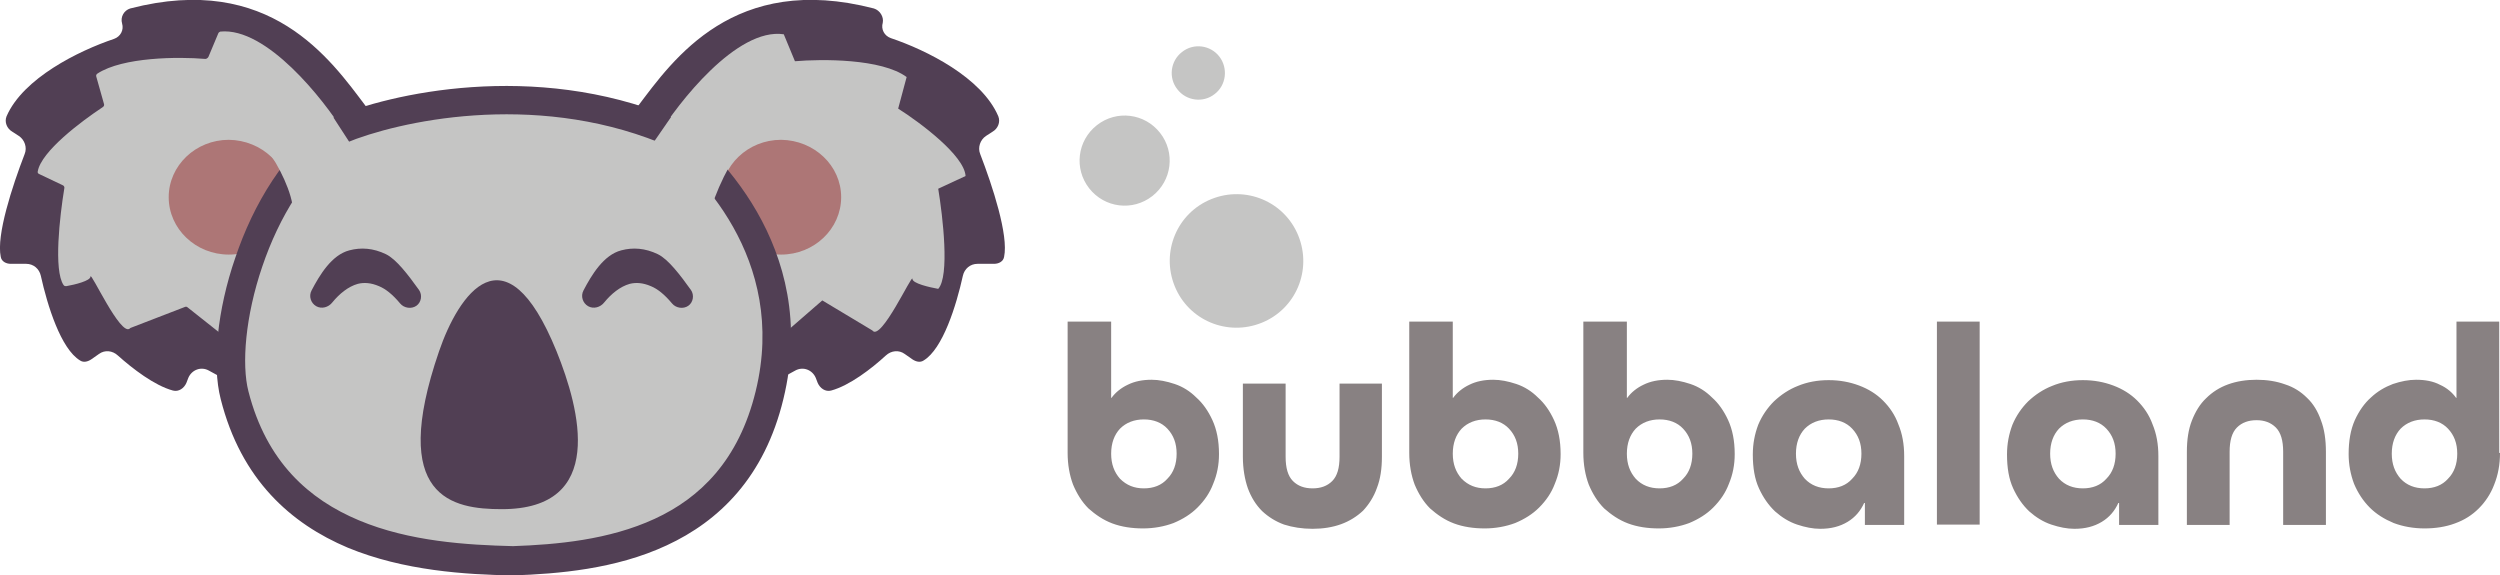
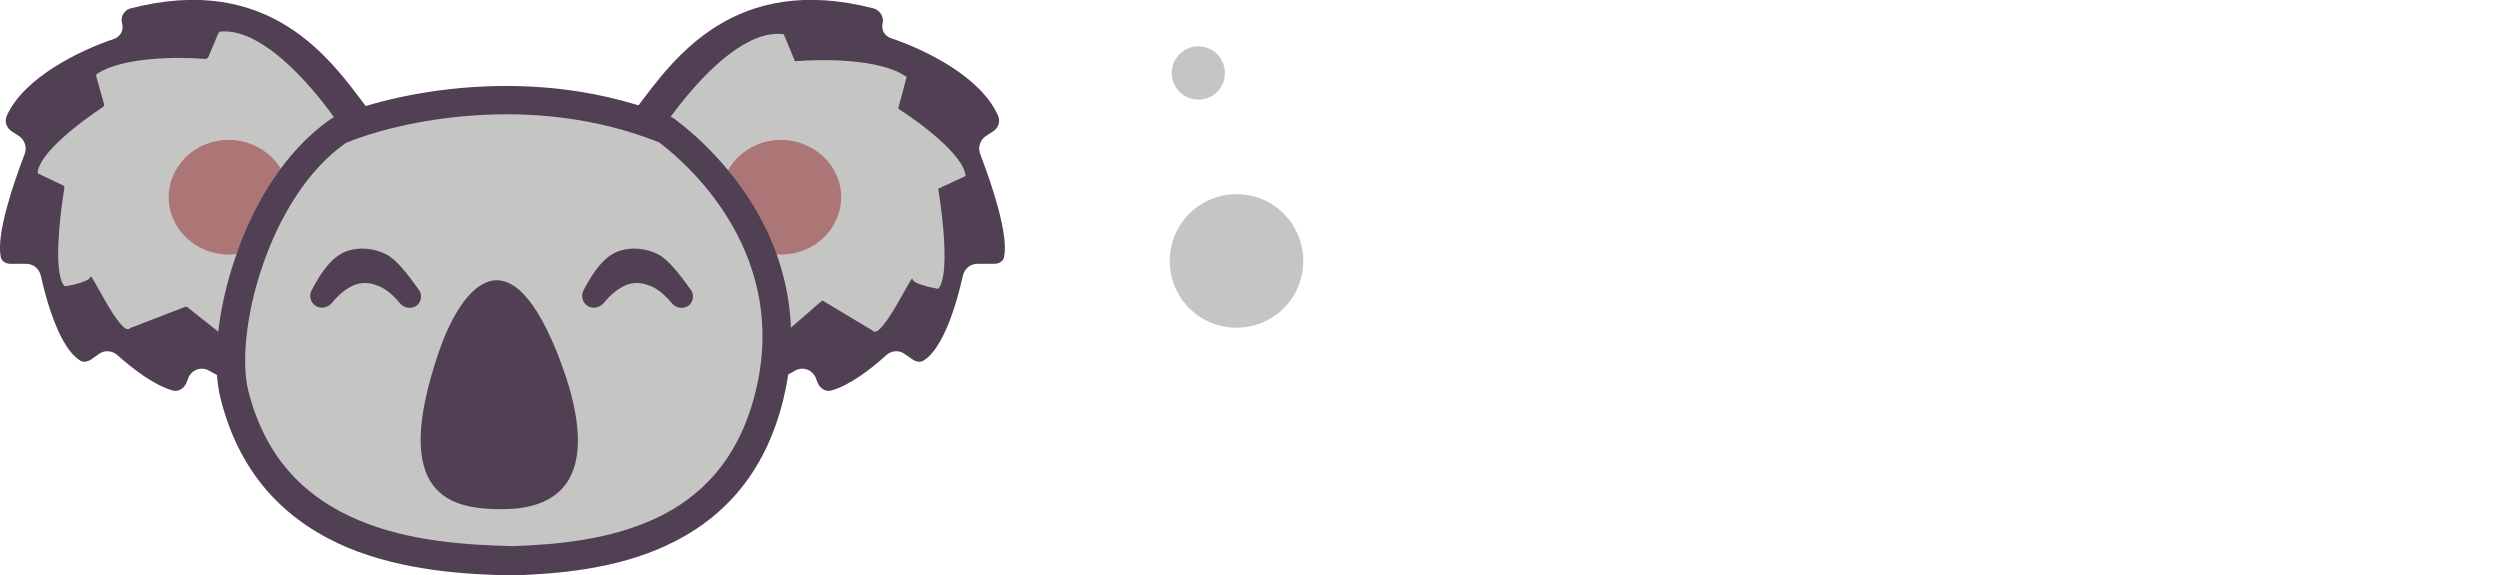
<svg xmlns="http://www.w3.org/2000/svg" version="1.1" id="Réteg_1" x="0px" y="0px" viewBox="0 0 649.1 149.3" style="enable-background:new 0 0 649.1 149.3;" xml:space="preserve">
  <style type="text/css">
	.st0{fill:#513F54;}
	.st1{fill:#C5C5C4;}
	.st2{fill:#AD7676;}
	.st3{fill-rule:evenodd;clip-rule:evenodd;fill:#513F54;}
	.st4{fill:#888182;}
</style>
  <g>
    <path class="st0" d="M226.9,2.2c-36.3-9.4-52.1,13.2-61.3,25.4c-0.9,1.2-1,2.8-0.3,4.1l33.9,64.1c1,1.8,3.3,2.5,5.1,1.6l2.2-1.2   c2-1.1,4.4-0.2,5.3,1.9l0.5,1.3c0.6,1.4,2,2.4,3.5,2c4.8-1.3,10.5-5.7,14.2-9.1c1.4-1.3,3.4-1.5,4.9-0.4l2,1.4   c0.9,0.6,2,0.9,2.9,0.3c5-3,8.5-14.3,10.2-22c0.4-1.8,1.9-3.1,3.8-3.1h4.3c1.2,0,2.4-0.6,2.6-1.8c1.2-5.6-3-18.4-6.2-26.7   c-0.7-1.7,0-3.7,1.5-4.7l1.7-1.1c1.4-0.8,2.1-2.5,1.5-4c-4.3-10.1-18.7-17.2-27.9-20.3c-1.7-0.6-2.6-2.3-2.1-4   C229.5,4.4,228.5,2.7,226.9,2.2z M33.8,2.2c36.3-9.4,52,13.2,61.2,25.4c0.9,1.2,1,2.8,0.3,4.1L61.5,95.8c-1,1.8-3.2,2.5-5.1,1.6   l-2.2-1.2c-2-1.1-4.4-0.2-5.3,1.9l-0.5,1.3c-0.6,1.4-2,2.4-3.5,2c-4.8-1.3-10.5-5.7-14.3-9.1c-1.4-1.3-3.4-1.5-4.9-0.4l-2,1.4   c-0.9,0.6-2,0.9-2.9,0.3c-5-3-8.5-14.3-10.2-22c-0.4-1.8-1.9-3.1-3.8-3.1H2.8c-1.2,0-2.4-0.6-2.6-1.8c-1.2-5.6,3-18.4,6.2-26.7   c0.7-1.7,0-3.7-1.5-4.7l-1.7-1.1c-1.4-0.8-2.1-2.5-1.5-4C6,20.3,20.4,13.2,29.6,10.1c1.7-0.6,2.6-2.3,2.1-4   C31.2,4.4,32.2,2.7,33.8,2.2z" />
    <path class="st1" d="M57.2,8.2C69.2,7,84,25.8,89.3,34.3c0.1,0.2,0.1,0.5,0,0.7L62.8,89.8c-0.2,0.4-0.8,0.6-1.1,0.3l-13-10.3   c-0.2-0.2-0.5-0.2-0.7-0.1L34,85.1c-0.1,0-0.2,0.1-0.3,0.2l0,0c-2.4,2.1-10.2-15-10.2-13.5c0,1.1-4,2.1-6.3,2.5   c-0.2,0-0.5,0-0.7-0.3c-2.6-3.8-1-17.8,0.2-25.1c0.1-0.3-0.1-0.7-0.4-0.8l-6.1-2.9c-0.3-0.1-0.5-0.4-0.4-0.7   c0.9-5.2,11.3-13,16.9-16.7c0.3-0.2,0.4-0.5,0.3-0.8L25,19.9c-0.1-0.3,0-0.6,0.3-0.8c6.6-4.3,21-4.4,28-3.8c0.3,0,0.6-0.2,0.8-0.5   l2.6-6.2C56.8,8.4,57,8.3,57.2,8.2z M203.5,8.9c-12.2-1.8-27.5,17.9-32.7,26.4l29,54.6L213.5,78l13,7.8c2.2,3,10.4-14.9,10.4-13.4   c0,1.2,4.5,2.2,6.7,2.6c3-3.3,1.2-18.7,0-26l7.1-3.3c-0.3-5.3-11.8-13.9-17.5-17.5l2.2-8.2c-6.5-4.8-22-4.7-29-4.1L203.5,8.9z" />
    <path class="st2" d="M75,51.2c0,8.2-7,14.9-15.6,14.9c-8.6,0-15.6-6.7-15.6-14.9c0-8.2,7-14.9,15.6-14.9C68,36.4,75,43,75,51.2z" />
    <path class="st2" d="M218.4,51.2c0,8.2-7,14.9-15.6,14.9c-8.6,0-15.6-6.7-15.6-14.9c0-8.2,7-14.9,15.6-14.9   C211.4,36.4,218.4,43,218.4,51.2z" />
    <path class="st1" d="M173.1,33.9c-34.8-14.3-71.2-5.9-85,0c-22.3,15.4-31.2,52.8-27.1,68.7c10,39.3,48.2,42.5,72.4,43   c22.8-0.7,57.2-4.8,66.5-43C208.9,65,182.2,40.7,173.1,33.9z" />
    <path class="st3" d="M86.6,30.5c14.5-6.2,52-14.8,87.9,0l0.4,0.2l0.4,0.3c9.4,7,37.8,32.7,28.1,72.6c-4.9,20.3-16.7,31.7-30.3,38   c-13.3,6.2-28.3,7.4-39.8,7.8l-0.1,0h-0.1c-12.1-0.2-28.3-1.2-42.8-7.2c-14.7-6.2-27.7-17.6-33-38.6c-2.3-9-0.9-23.1,3.8-36.7   c4.6-13.7,12.8-27.7,24.8-36l0.3-0.2L86.6,30.5z M89.8,37.1c-10.1,7.1-17.4,19.4-21.7,32.1c-4.4,12.9-5.4,25.4-3.6,32.4   c4.7,18.4,15.8,28.1,28.7,33.5c13.1,5.5,28,6.4,40,6.7c11.3-0.4,24.9-1.6,36.8-7.1c11.7-5.4,21.8-15.1,26.2-33.1   c8.5-34.7-15.8-57.6-25-64.6C138.1,23.7,103.3,31.5,89.8,37.1z" />
    <path class="st3" d="M163.5,73.7c-2.5,0.7-4.8,2.6-6.6,4.8c-1,1.3-2.8,1.8-4.2,1c-1.4-0.8-2-2.6-1.2-4.1c2.1-4,5.2-9.2,9.8-10.4   c3-0.8,6.2-0.6,9.5,1c2.7,1.3,5.8,5.4,8.6,9.3c0.9,1.3,0.6,3.2-0.7,4.1c-1.3,0.9-3.2,0.6-4.2-0.6c-2-2.4-3.8-3.8-5.5-4.5   C166.9,73.4,165.1,73.3,163.5,73.7z M92.9,73.7c-2.5,0.7-4.8,2.6-6.6,4.8c-1,1.3-2.8,1.8-4.2,1c-1.4-0.8-2-2.6-1.2-4.1   c2.1-4,5.2-9.2,9.8-10.4c3-0.8,6.2-0.6,9.5,1c2.7,1.3,5.8,5.4,8.6,9.3c0.9,1.3,0.6,3.2-0.7,4.1c-1.3,0.9-3.2,0.6-4.2-0.6   c-2-2.4-3.8-3.8-5.5-4.5C96.3,73.4,94.5,73.3,92.9,73.7z" />
    <path class="st0" d="M144.5,91.2c-13.4-32.9-25.5-14.6-30.5,0c-13.1,38.1,3.5,41,16.3,41C157.5,132.2,150.6,106.3,144.5,91.2z" />
-     <path class="st1" d="M183.9,58.3c0-4.7,4.9-15,7.7-18.6l-5.2-7.8l-11.9-1.9l-6.7,9.7L183.9,58.3z M76.1,55c0-4.7-3.9-12.4-6.7-16   l4.1-7.1l13-1.5l4.8,7.4L76.1,55z" />
  </g>
  <g>
-     <path class="st4" d="M629.5,126.8c2.5,0,4.6-0.8,6.1-2.5c1.6-1.6,2.4-3.8,2.4-6.5c0-2.7-0.8-4.8-2.4-6.5c-1.5-1.6-3.6-2.4-6.1-2.4   c-2.5,0-4.6,0.8-6.2,2.4c-1.5,1.6-2.3,3.8-2.3,6.5c0,2.7,0.8,4.8,2.3,6.5C624.9,126,627,126.8,629.5,126.8z M649.1,117.6   c0,3-0.5,5.7-1.5,8.2c-0.9,2.4-2.3,4.5-4,6.2c-1.7,1.7-3.7,3-6.2,3.9c-2.4,0.9-5.1,1.3-7.9,1.3c-2.9,0-5.6-0.5-8-1.4   c-2.4-1-4.5-2.3-6.2-4c-1.7-1.7-3.1-3.8-4.1-6.2c-0.9-2.4-1.4-5-1.4-7.7c0-3.4,0.5-6.3,1.6-8.8c1.1-2.4,2.5-4.4,4.2-5.9   c1.7-1.6,3.6-2.7,5.7-3.5c2.1-0.7,4.1-1.1,6-1.1c2.4,0,4.5,0.4,6.2,1.3c1.8,0.8,3.2,2,4.2,3.4h0.1V83.5h11.1V117.6z M592.8,136.3   v-19c0-2.9-0.6-5-1.9-6.3c-1.3-1.3-3-1.9-5-1.9c-2.1,0-3.8,0.6-5.1,1.9c-1.3,1.3-1.9,3.4-1.9,6.3v19h-11.1v-19   c0-3.1,0.4-5.8,1.3-8.1c0.9-2.3,2.1-4.3,3.7-5.8c1.6-1.6,3.5-2.8,5.7-3.6c2.2-0.8,4.7-1.2,7.4-1.2c2.7,0,5.2,0.4,7.4,1.2   c2.2,0.7,4.1,1.9,5.7,3.5c1.6,1.5,2.8,3.5,3.6,5.8c0.9,2.3,1.3,5.1,1.3,8.2v19H592.8z M540.8,126.8c2.5,0,4.6-0.8,6.1-2.5   c1.6-1.6,2.4-3.8,2.4-6.5c0-2.7-0.8-4.8-2.4-6.5c-1.5-1.6-3.6-2.4-6.1-2.4c-2.5,0-4.6,0.8-6.2,2.4c-1.5,1.6-2.3,3.8-2.3,6.5   c0,2.7,0.8,4.8,2.3,6.5C536.2,126,538.3,126.8,540.8,126.8z M560.4,136.3h-10.2v-5.7H550c-0.9,2-2.3,3.7-4.3,4.9   c-2,1.2-4.3,1.8-7.1,1.8c-1.9,0-3.9-0.4-6-1.1c-2.1-0.7-4-1.9-5.7-3.4c-1.7-1.6-3.1-3.6-4.2-6c-1.1-2.4-1.6-5.3-1.6-8.8   c0-2.8,0.5-5.3,1.4-7.7c1-2.4,2.4-4.4,4.1-6.1c1.8-1.7,3.9-3.1,6.2-4c2.4-1,5.1-1.5,8-1.5c2.9,0,5.5,0.5,7.9,1.4   c2.4,0.9,4.5,2.2,6.2,3.9c1.7,1.7,3.1,3.7,4,6.2c1,2.4,1.5,5.1,1.5,8.2V136.3z M502.9,136.3V83.5H514v52.7H502.9z M474.8,126.8   c2.5,0,4.6-0.8,6.1-2.5c1.6-1.6,2.4-3.8,2.4-6.5c0-2.7-0.8-4.8-2.4-6.5c-1.5-1.6-3.6-2.4-6.1-2.4c-2.5,0-4.6,0.8-6.2,2.4   c-1.5,1.6-2.3,3.8-2.3,6.5c0,2.7,0.8,4.8,2.3,6.5C470.2,126,472.3,126.8,474.8,126.8z M494.4,136.3h-10.2v-5.7H484   c-0.9,2-2.3,3.7-4.3,4.9c-2,1.2-4.3,1.8-7.1,1.8c-1.9,0-3.9-0.4-6-1.1c-2.1-0.7-4-1.9-5.7-3.4c-1.7-1.6-3.1-3.6-4.2-6   c-1.1-2.4-1.6-5.3-1.6-8.8c0-2.8,0.5-5.3,1.4-7.7c1-2.4,2.4-4.4,4.1-6.1c1.8-1.7,3.9-3.1,6.2-4c2.4-1,5.1-1.5,8-1.5   c2.9,0,5.5,0.5,7.9,1.4c2.4,0.9,4.5,2.2,6.2,3.9c1.7,1.7,3.1,3.7,4,6.2c1,2.4,1.5,5.1,1.5,8.2V136.3z M430.9,126.8   c2.5,0,4.6-0.8,6.1-2.5c1.6-1.6,2.4-3.8,2.4-6.5c0-2.7-0.8-4.8-2.4-6.5c-1.5-1.6-3.6-2.4-6.1-2.4c-2.5,0-4.6,0.8-6.2,2.4   c-1.5,1.6-2.3,3.8-2.3,6.5c0,2.7,0.8,4.8,2.3,6.5C426.3,126,428.4,126.8,430.9,126.8z M411.3,83.5h11.1v19.8h0.1   c1-1.4,2.5-2.6,4.2-3.4c1.8-0.9,3.9-1.3,6.2-1.3c1.9,0,3.9,0.4,6,1.1c2.1,0.7,4,1.9,5.6,3.5c1.7,1.5,3.1,3.5,4.2,5.9   c1.1,2.4,1.7,5.3,1.7,8.8c0,2.8-0.5,5.3-1.5,7.7c-0.9,2.4-2.3,4.4-4.1,6.2c-1.7,1.7-3.8,3-6.2,4c-2.4,0.9-5.1,1.4-7.9,1.4   c-2.9,0-5.6-0.4-8-1.3c-2.4-0.9-4.4-2.3-6.2-3.9c-1.7-1.7-3-3.8-4-6.2c-0.9-2.4-1.4-5.2-1.4-8.2V83.5z M385.7,126.8   c2.5,0,4.6-0.8,6.1-2.5c1.6-1.6,2.4-3.8,2.4-6.5c0-2.7-0.8-4.8-2.4-6.5c-1.5-1.6-3.6-2.4-6.1-2.4c-2.5,0-4.6,0.8-6.2,2.4   c-1.5,1.6-2.3,3.8-2.3,6.5c0,2.7,0.8,4.8,2.3,6.5C381.2,126,383.2,126.8,385.7,126.8z M366.1,83.5h11.1v19.8h0.1   c1-1.4,2.5-2.6,4.2-3.4c1.8-0.9,3.9-1.3,6.2-1.3c1.9,0,3.9,0.4,6,1.1c2.1,0.7,4,1.9,5.6,3.5c1.7,1.5,3.1,3.5,4.2,5.9   c1.1,2.4,1.7,5.3,1.7,8.8c0,2.8-0.5,5.3-1.5,7.7c-0.9,2.4-2.3,4.4-4.1,6.2c-1.7,1.7-3.8,3-6.2,4c-2.4,0.9-5.1,1.4-7.9,1.4   c-2.9,0-5.6-0.4-8-1.3c-2.4-0.9-4.4-2.3-6.2-3.9c-1.7-1.7-3-3.8-4-6.2c-0.9-2.4-1.4-5.2-1.4-8.2V83.5z M347.7,99.6h11.1v19   c0,3.1-0.4,5.8-1.3,8.1c-0.8,2.3-2.1,4.3-3.6,5.9c-1.6,1.5-3.5,2.7-5.7,3.5c-2.2,0.8-4.7,1.2-7.4,1.2c-2.7,0-5.2-0.4-7.4-1.1   c-2.2-0.8-4.1-2-5.7-3.5c-1.6-1.6-2.8-3.5-3.7-5.9c-0.8-2.3-1.3-5.1-1.3-8.2v-19h11.1v19c0,2.9,0.6,5,1.9,6.3   c1.3,1.3,3,1.9,5.1,1.9c2.1,0,3.8-0.6,5.1-1.9c1.3-1.3,1.9-3.4,1.9-6.3V99.6z M297,126.8c2.5,0,4.6-0.8,6.1-2.5   c1.6-1.6,2.4-3.8,2.4-6.5c0-2.7-0.8-4.8-2.4-6.5c-1.5-1.6-3.6-2.4-6.1-2.4c-2.5,0-4.6,0.8-6.2,2.4c-1.5,1.6-2.3,3.8-2.3,6.5   c0,2.7,0.8,4.8,2.3,6.5C292.5,126,294.5,126.8,297,126.8z M277.4,83.5h11.1v19.8h0.1c1-1.4,2.5-2.6,4.2-3.4   c1.8-0.9,3.9-1.3,6.2-1.3c1.9,0,3.9,0.4,6,1.1c2.1,0.7,4,1.9,5.6,3.5c1.7,1.5,3.1,3.5,4.2,5.9c1.1,2.4,1.7,5.3,1.7,8.8   c0,2.8-0.5,5.3-1.5,7.7c-0.9,2.4-2.3,4.4-4.1,6.2c-1.7,1.7-3.8,3-6.2,4c-2.4,0.9-5.1,1.4-7.9,1.4c-2.9,0-5.6-0.4-8-1.3   c-2.4-0.9-4.4-2.3-6.2-3.9c-1.7-1.7-3-3.8-4-6.2c-0.9-2.4-1.4-5.2-1.4-8.2V83.5z" />
    <path class="st1" d="M327.6,83.8c-8.9,3.6-19-0.6-22.6-9.5c-3.6-8.9,0.6-19,9.5-22.6c8.9-3.6,19,0.6,22.6,9.5   C340.7,70.1,336.5,80.2,327.6,83.8z" />
-     <path class="st1" d="M299.2,50.9c-5.1,4-12.4,3.1-16.4-2c-4-5.1-3.1-12.4,2-16.4c5.1-4,12.4-3.1,16.4,2   C305.2,39.6,304.3,46.9,299.2,50.9z" />
    <path class="st1" d="M315.4,24.4c-3,2.4-7.4,1.8-9.7-1.2c-2.4-3-1.8-7.4,1.2-9.7c3-2.4,7.4-1.8,9.7,1.2   C318.9,17.7,318.4,22.1,315.4,24.4z" />
  </g>
</svg>